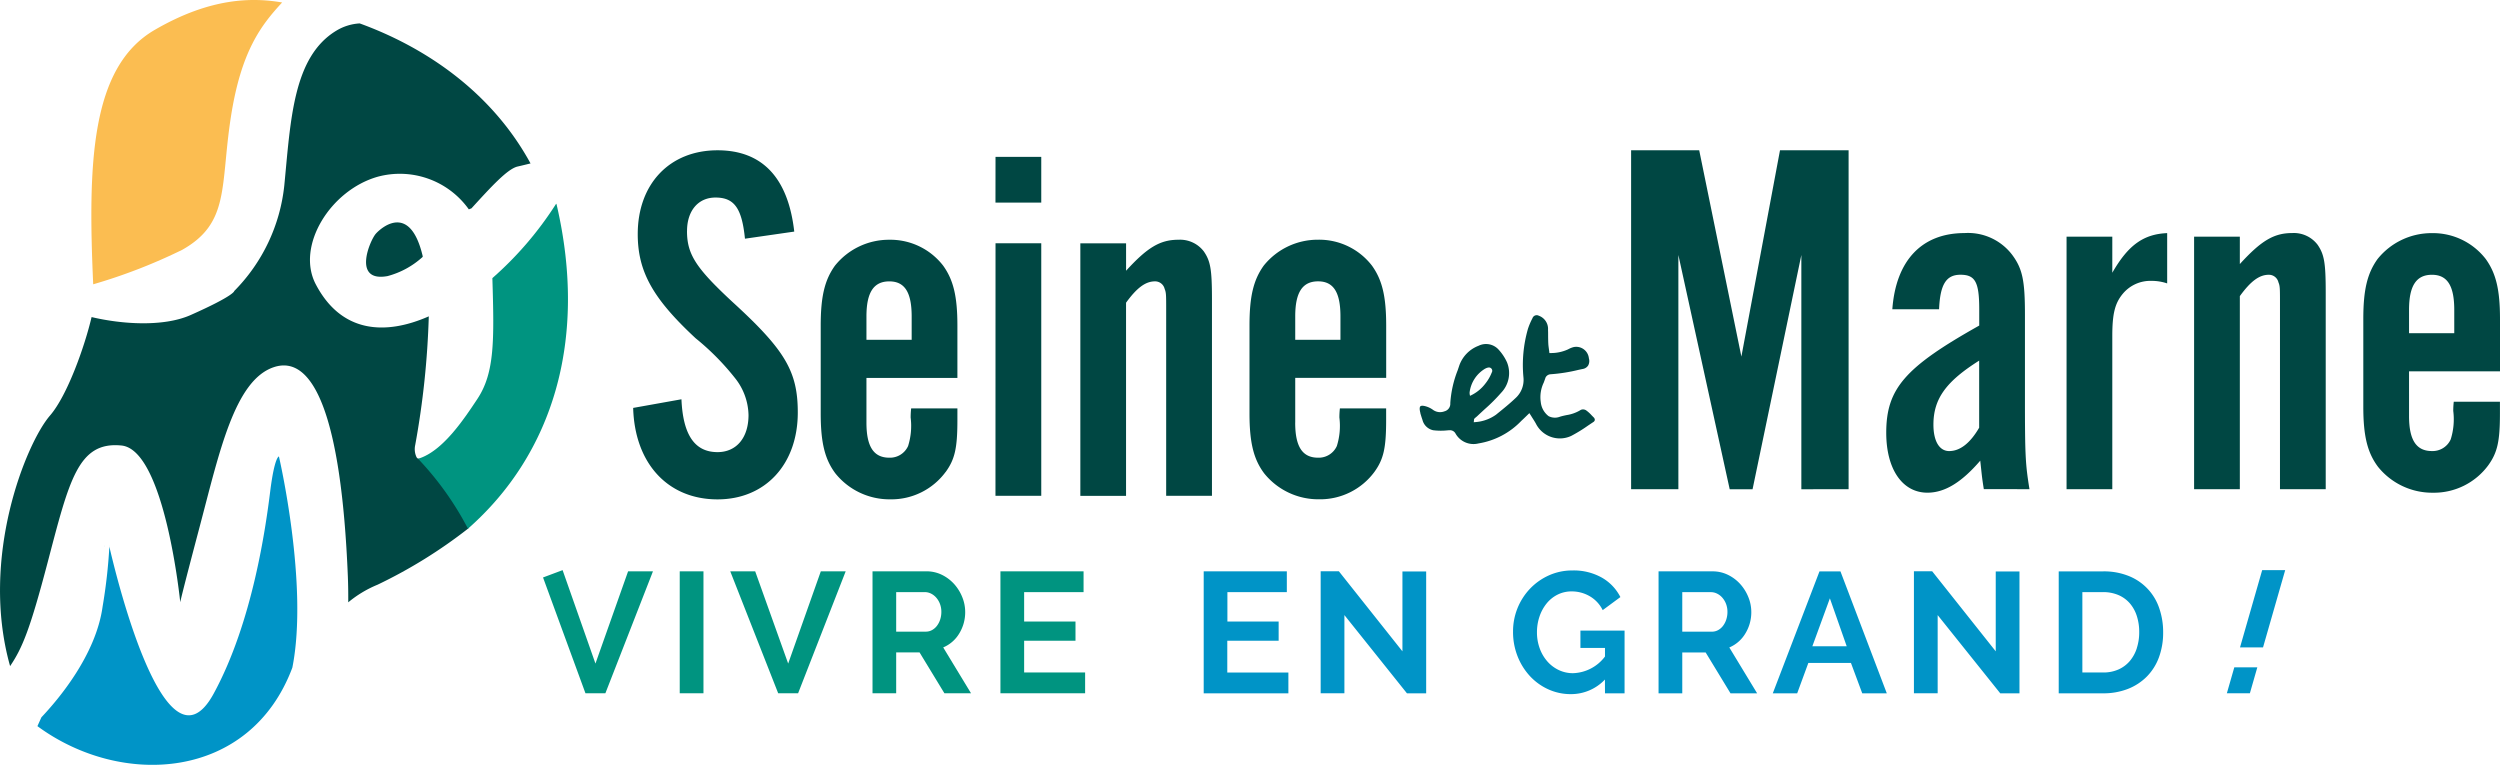
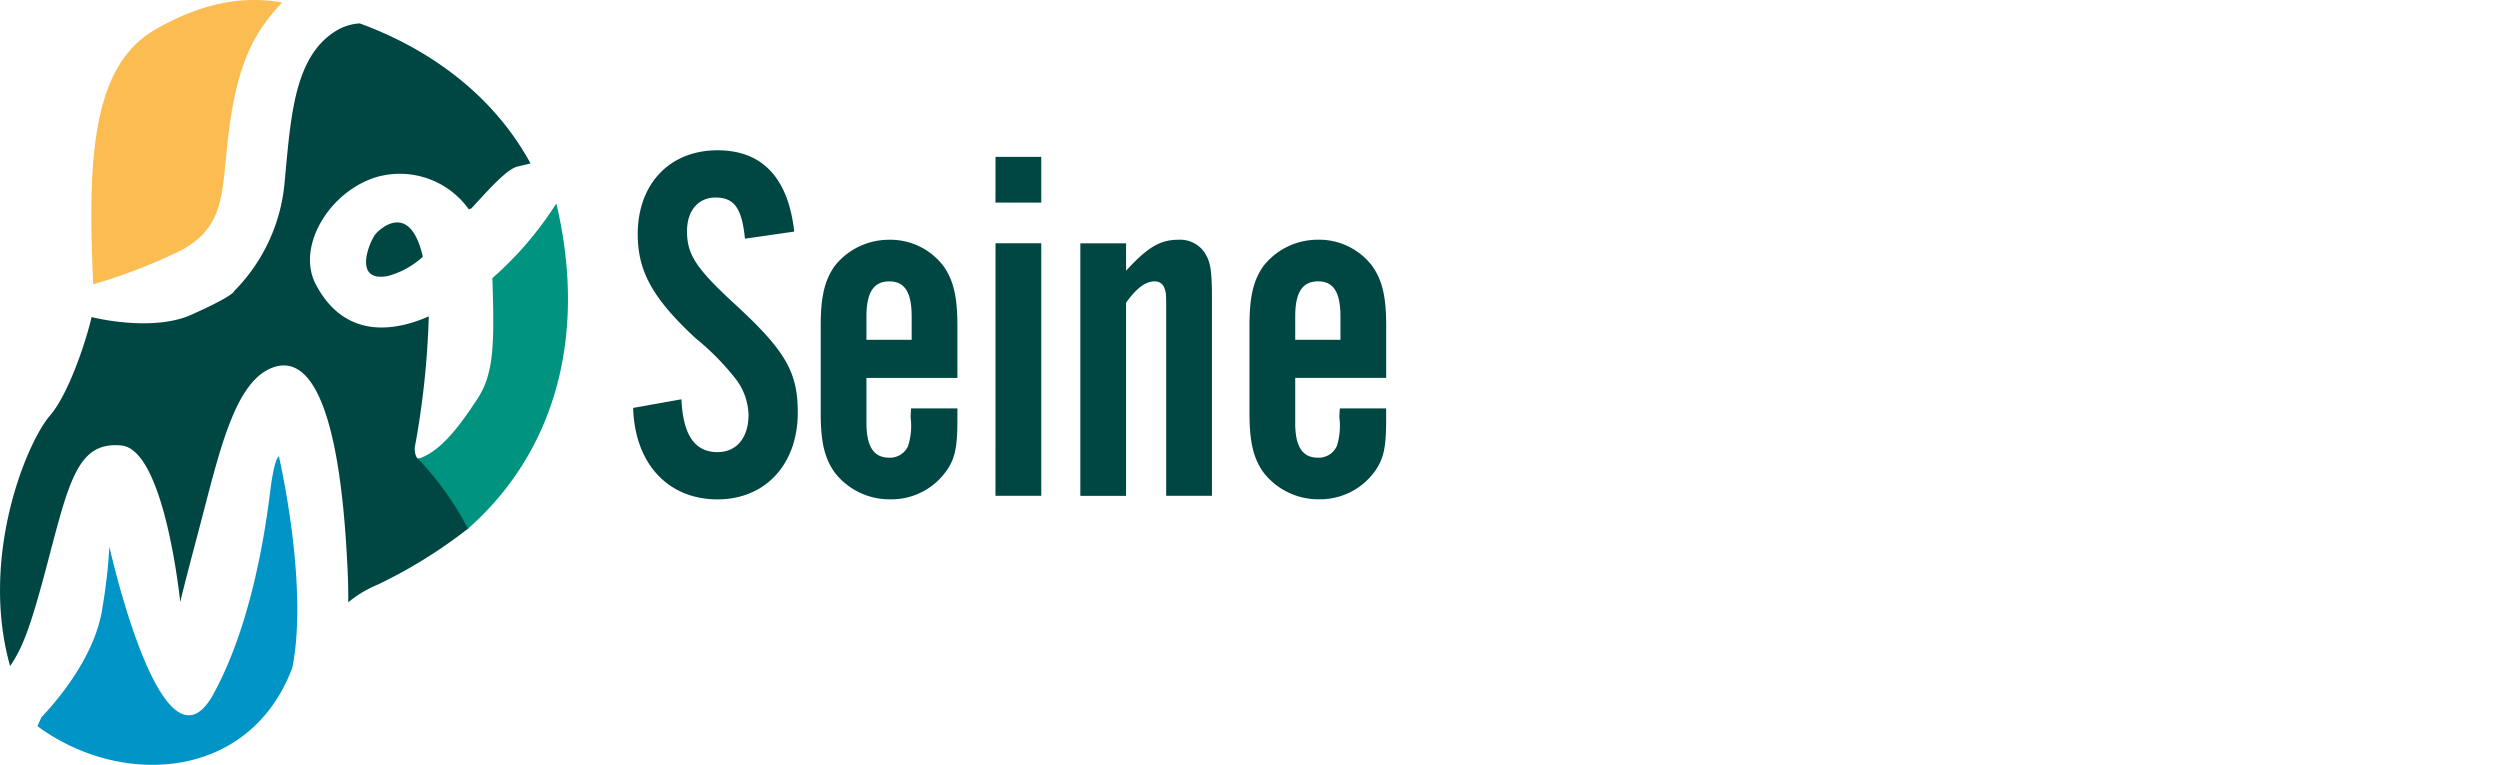
<svg xmlns="http://www.w3.org/2000/svg" width="221.15" height="67.66" viewBox="0 0 221.15 67.66">
  <g id="Groupe_33" data-name="Groupe 33" transform="translate(-85.039 -169.601)">
    <path id="Tracé_251" data-name="Tracé 251" d="M172.836,201.792v-2.068c0-2.113.629-3.1,2.022-3.1,1.349,0,1.978.944,1.978,3.1v2.068Zm7.012,11.687c.81-1.123,1.034-2.113,1.034-4.585V207.86h-4.091a7.291,7.291,0,0,0-.045.809,5.948,5.948,0,0,1-.225,2.517,1.755,1.755,0,0,1-1.663,1.034c-1.393,0-2.022-.989-2.022-3.1v-3.955h8.046v-4.63c0-2.607-.36-4.046-1.259-5.3a5.9,5.9,0,0,0-4.765-2.293,6.121,6.121,0,0,0-4.809,2.293c-.9,1.259-1.259,2.7-1.259,5.3v7.776c0,2.562.36,4.047,1.3,5.3a6.145,6.145,0,0,0,4.854,2.293,5.964,5.964,0,0,0,4.9-2.427m4.405-23.824H188.3V185.61h-4.046Zm0,25.936H188.3V193.251h-4.046Zm15.1,0H203.4V198.2c0-2.652-.134-3.371-.719-4.225a2.639,2.639,0,0,0-2.248-1.034c-1.618,0-2.742.674-4.63,2.742v-2.427h-4.046v22.341H195.8V198.51c.944-1.3,1.708-1.888,2.562-1.888a.867.867,0,0,1,.854.674c.134.315.134.539.134,1.843Zm11.417-13.8v-2.068c0-2.113.629-3.1,2.022-3.1,1.349,0,1.978.944,1.978,3.1v2.068Zm0,7.327v-3.955h8.046v-4.63c0-2.607-.36-4.046-1.259-5.3a5.9,5.9,0,0,0-4.765-2.293,6.123,6.123,0,0,0-4.809,2.293c-.9,1.259-1.259,2.7-1.259,5.3v7.776c0,2.562.36,4.047,1.3,5.3a6.146,6.146,0,0,0,4.854,2.293,5.964,5.964,0,0,0,4.9-2.427c.81-1.123,1.034-2.113,1.034-4.585V207.86h-4.091a7.281,7.281,0,0,0-.045.809,5.949,5.949,0,0,1-.224,2.517,1.755,1.755,0,0,1-1.663,1.034c-1.393,0-2.022-.989-2.022-3.1" transform="translate(-11.151 -2.132)" fill="#004743" />
    <path id="Tracé_252" data-name="Tracé 252" d="M154.417,192.083c0-1.8.989-2.966,2.517-2.966,1.664,0,2.337.944,2.607,3.641l4.36-.629c-.539-4.765-2.832-7.192-6.788-7.192-4.225,0-7.057,2.966-7.057,7.417,0,3.326,1.349,5.709,5.125,9.215a22.29,22.29,0,0,1,3.506,3.551,5.4,5.4,0,0,1,1.169,3.236c0,2.023-1.078,3.282-2.742,3.282-2.022,0-3.056-1.528-3.191-4.675l-4.271.764c.135,4.9,3.057,8.091,7.462,8.091,4.226,0,7.1-3.1,7.1-7.686,0-3.641-1.123-5.529-5.8-9.8-3.192-2.967-4-4.181-4-6.248" transform="translate(-8.603 -2.042)" fill="#004743" />
-     <path id="Tracé_253" data-name="Tracé 253" d="M324.305,201.118h-4V199.05c0-2.112.629-3.1,2.023-3.1,1.348,0,1.977.944,1.977,3.1Zm4.046,3.371v-4.63c0-2.607-.36-4.046-1.259-5.3a5.9,5.9,0,0,0-4.764-2.293,6.124,6.124,0,0,0-4.81,2.293c-.9,1.259-1.259,2.7-1.259,5.3v7.777c0,2.562.36,4.045,1.3,5.3a6.148,6.148,0,0,0,4.854,2.293,5.967,5.967,0,0,0,4.9-2.427c.809-1.124,1.033-2.113,1.033-4.585v-1.034H324.26a7.425,7.425,0,0,0-.044.809,5.924,5.924,0,0,1-.225,2.517,1.754,1.754,0,0,1-1.663,1.034c-1.394,0-2.023-.989-2.023-3.1V204.49Zm-23.014-11.912h-4.046v22.341h4.046V197.837c.944-1.3,1.709-1.888,2.562-1.888a.866.866,0,0,1,.854.674c.135.315.135.539.135,1.843v16.452h4.046v-17.4c0-2.652-.135-3.371-.719-4.225a2.638,2.638,0,0,0-2.248-1.034c-1.618,0-2.742.674-4.63,2.742Zm-15.328,0v22.341h4.046v-13.53c0-1.978.225-2.922.944-3.776a3.169,3.169,0,0,1,2.517-1.123,4.238,4.238,0,0,1,1.393.225v-4.45c-2.112.09-3.461,1.079-4.854,3.506v-3.192Zm-7.731,16.9c-.81,1.393-1.709,2.067-2.653,2.067-.854,0-1.393-.854-1.393-2.338,0-2.292,1.123-3.82,4.046-5.663Zm4.45,5.439c-.36-2.248-.4-2.922-.4-8.091v-7.372c0-3.011-.225-4.046-1.123-5.259a4.9,4.9,0,0,0-4.225-1.933c-3.776,0-6.069,2.427-6.384,6.742h4.136c.09-2.2.629-3.056,1.888-3.056,1.3,0,1.664.629,1.664,3.056v1.439c-6.563,3.686-8.226,5.574-8.226,9.484,0,3.237,1.438,5.3,3.641,5.3,1.528,0,3.012-.9,4.675-2.832.135,1.214.135,1.394.315,2.517Zm-16,0V184.936h-6.068l-3.416,18.25-3.731-18.25h-6.024v29.982h4.181V194.2l4.54,20.722h2.022l4.316-20.722v20.722Z" transform="translate(-22.162 -2.042)" fill="#004743" />
-     <path id="Tracé_254" data-name="Tracé 254" d="M300.418,238.676l.658-2.295H299.04l-.658,2.295Zm1.163-4.057,1.961-6.837h-2.036l-1.961,6.837Zm-11.161.061a3.341,3.341,0,0,1-.615,1.132,2.815,2.815,0,0,1-1,.752,3.284,3.284,0,0,1-1.375.273H285.6v-7.111h1.823a3.407,3.407,0,0,1,1.36.258,2.787,2.787,0,0,1,1.011.729,3.215,3.215,0,0,1,.622,1.124,4.583,4.583,0,0,1,.213,1.429,4.526,4.526,0,0,1-.213,1.413m-2.993,4a5.929,5.929,0,0,0,2.2-.388,4.83,4.83,0,0,0,1.679-1.094,4.754,4.754,0,0,0,1.071-1.7,6.3,6.3,0,0,0,.373-2.226,6.43,6.43,0,0,0-.335-2.089,4.659,4.659,0,0,0-2.666-2.864,5.857,5.857,0,0,0-2.317-.426h-3.92v10.788Zm-9.086,0h1.7V227.9h-2.1v7.065l-5.622-7.081H270.7v10.788h2.1v-6.913Zm-16.622-4.164,1.55-4.239,1.488,4.239Zm-3.5,4.164h2.158l.988-2.69h3.767l1,2.69H268.3l-4.1-10.788h-1.854Zm-8.007-8.949h2.537a1.223,1.223,0,0,1,.539.129,1.474,1.474,0,0,1,.472.365,1.828,1.828,0,0,1,.327.554,1.963,1.963,0,0,1,.121.7,2.15,2.15,0,0,1-.107.684,1.864,1.864,0,0,1-.289.554,1.374,1.374,0,0,1-.433.373,1.113,1.113,0,0,1-.54.136h-2.628Zm0,8.949v-3.617h2.067l2.2,3.617h2.355l-2.461-4.057a3.011,3.011,0,0,0,1.421-1.239,3.586,3.586,0,0,0,.524-1.906,3.467,3.467,0,0,0-.258-1.3,3.883,3.883,0,0,0-.714-1.155,3.548,3.548,0,0,0-1.086-.82,3.058,3.058,0,0,0-1.375-.312h-4.771v10.788Zm-6.837,0h1.732V233.13h-3.905v1.535h2.173v.759a3.679,3.679,0,0,1-2.826,1.474,2.9,2.9,0,0,1-1.269-.281,3.122,3.122,0,0,1-1.01-.767,3.605,3.605,0,0,1-.669-1.148,4.079,4.079,0,0,1-.243-1.42,4.308,4.308,0,0,1,.22-1.383,3.719,3.719,0,0,1,.623-1.156,2.935,2.935,0,0,1,.972-.79,2.737,2.737,0,0,1,1.253-.289,3.153,3.153,0,0,1,1.6.426,2.9,2.9,0,0,1,1.147,1.23l1.565-1.155a4.13,4.13,0,0,0-1.633-1.716,5.055,5.055,0,0,0-2.606-.638,4.988,4.988,0,0,0-2.081.433,5.309,5.309,0,0,0-1.664,1.17,5.47,5.47,0,0,0-1.512,3.806,5.833,5.833,0,0,0,.4,2.181,5.584,5.584,0,0,0,1.094,1.755,5.053,5.053,0,0,0,1.625,1.17,4.768,4.768,0,0,0,2,.425,4.125,4.125,0,0,0,3.009-1.291Zm-17.518,0h1.7V227.9h-2.1v7.065l-5.622-7.081H218.22v10.788h2.1v-6.913Zm-15.893-1.839v-2.811h4.543v-1.7H209.97v-2.6h5.257v-1.839h-7.354v10.788h7.491v-1.839Z" transform="translate(-16.355 -7.747)" fill="#0094c7" />
-     <path id="Tracé_255" data-name="Tracé 255" d="M183.012,236.837v-2.81h4.543v-1.7h-4.543v-2.6h5.257v-1.838h-7.354v10.787h7.491v-1.839Zm-11.319-7.111h2.538a1.229,1.229,0,0,1,.539.129,1.494,1.494,0,0,1,.471.365,1.831,1.831,0,0,1,.327.555,1.954,1.954,0,0,1,.121.7,2.165,2.165,0,0,1-.106.684,1.85,1.85,0,0,1-.289.555,1.372,1.372,0,0,1-.433.372,1.11,1.11,0,0,1-.539.137h-2.629Zm0,8.949V235.06h2.067l2.2,3.616h2.355l-2.462-4.057a3.01,3.01,0,0,0,1.421-1.238,3.59,3.59,0,0,0,.524-1.907,3.482,3.482,0,0,0-.258-1.3,3.894,3.894,0,0,0-.714-1.156,3.582,3.582,0,0,0-1.086-.82,3.069,3.069,0,0,0-1.376-.311H169.6v10.787Zm-14.677-10.787,4.239,10.787h1.762l4.209-10.787h-2.2l-2.887,8.159-2.918-8.159Zm-2.37,0h-2.1v10.788h2.1Zm-14.192.543,3.753,10.244h1.762l4.209-10.787h-2.2l-2.887,8.159-2.906-8.265Z" transform="translate(-7.378 -7.747)" fill="#009480" />
    <path id="Tracé_256" data-name="Tracé 256" d="M94.241,218.192s.007.034.019.086c-.005-.1-.019-.086-.019-.086m37.73-33.813c-3.5-6.432-9.457-10.335-15.113-12.389a4.47,4.47,0,0,0-2.071.645c-3.828,2.318-4.034,7.886-4.6,13.7a15.575,15.575,0,0,1-4.426,9.326s.055.388-3.855,2.125c-2.438,1.082-6.142.805-8.766.181-.6,2.567-2.139,6.931-3.676,8.709-2.1,2.424-6.244,12.552-3.532,22.167,1.09-1.609,1.77-3.28,3.305-9.114,1.925-7.316,2.7-10.782,6.546-10.4s5.2,13.864,5.2,13.864,0-.193,1.733-6.739,3.081-12.9,6.546-14.056,5.968,4.236,6.546,18.484c.032.8.04,1.565.036,2.319a10.025,10.025,0,0,1,2.6-1.562,43.37,43.37,0,0,0,8-4.958c.46-.433-2.052-4.28-3.525-6.519-.316.216-.849.547-1.038.189a1.675,1.675,0,0,1-.112-1.065,75.166,75.166,0,0,0,1.2-11.383l0,0c-3.913,1.723-7.765,1.435-10-2.841-1.762-3.372,1.286-8.322,5.489-9.511a7.493,7.493,0,0,1,8.054,2.889c.075-.03.153-.061.231-.09,1.705-1.866,3.184-3.494,4.083-3.7.385-.087.771-.183,1.152-.276m-13.69,6.218c-.518.576-2.119,4.324,1.033,3.75a7.445,7.445,0,0,0,3.1-1.691l.014-.058c-1.111-4.751-3.63-2.576-4.149-2" transform="translate(0 -0.318)" fill="#004743" />
    <path id="Tracé_257" data-name="Tracé 257" d="M95.209,224.075s.007.034.019.086c-.005-.1-.019-.086-.019-.086m-6,15.185-.351.778c7.47,5.5,18.825,4.786,22.551-5.176,1.458-7.325-1.187-18.681-1.187-18.681s-.386,0-.771,3.081-1.54,11.553-5.006,17.907c-4.36,7.994-8.9-11.6-9.222-13.007a47.227,47.227,0,0,1-.6,5.305c-.589,4.272-3.893,8.186-5.417,9.794" transform="translate(-0.509 -6.202)" fill="#0094c7" />
    <path id="Tracé_258" data-name="Tracé 258" d="M111.236,169.82c-2.64-.456-6.338-.438-11.27,2.426-5.686,3.3-5.915,11.859-5.441,22.505A48.718,48.718,0,0,0,102.4,191.7c4.216-2.373,3.365-5.616,4.294-11.681.906-5.923,2.7-8.2,4.545-10.2" transform="translate(-1.242 0)" fill="#fbbd51" />
    <path id="Tracé_259" data-name="Tracé 259" d="M127.7,212.948a27.2,27.2,0,0,1,4.417,6.188c7.44-6.547,10.642-16.635,7.842-28.671-.006-.026-.029-.055-.038-.081a30.591,30.591,0,0,1-5.646,6.587c.169,5.548.2,8.376-1.322,10.681-1.247,1.883-3.109,4.664-5.253,5.3" transform="translate(-5.681 -2.767)" fill="#009480" />
-     <path id="Tracé_260" data-name="Tracé 260" d="M235.706,206.5a.75.75,0,0,1,.272-.1.292.292,0,0,1,.309.441,3.67,3.67,0,0,1-.561.973,3.508,3.508,0,0,1-1.358,1.086,1.017,1.017,0,0,1-.04-.285,2.843,2.843,0,0,1,1.377-2.118m-5.738,3.917c.06.223.13.435.192.614a1.239,1.239,0,0,0,.955.918,5.539,5.539,0,0,0,1.243.011c.063-.006.129-.012.2-.012a.554.554,0,0,1,.531.3,1.825,1.825,0,0,0,2.028.867,6.737,6.737,0,0,0,3.792-2c.133-.12.26-.244.4-.381l.245-.238.063-.061.047.074c.066.1.128.2.189.3.123.191.239.37.342.556a2.373,2.373,0,0,0,3.118,1.087,13.2,13.2,0,0,0,1.5-.921c.154-.1.308-.208.463-.309a.267.267,0,0,0,.131-.182.315.315,0,0,0-.117-.244l-.169-.172a3.022,3.022,0,0,0-.489-.44.5.5,0,0,0-.455-.042,3.344,3.344,0,0,1-1.277.468c-.189.04-.384.081-.57.139a1.226,1.226,0,0,1-1.012-.048,1.787,1.787,0,0,1-.693-1.248,2.975,2.975,0,0,1,.264-1.722c.055-.148.111-.3.159-.447a.533.533,0,0,1,.437-.287,14.652,14.652,0,0,0,2.455-.385c.133-.029.264-.057.4-.084a.712.712,0,0,0,.473-.3.823.823,0,0,0,.069-.642,1.125,1.125,0,0,0-1.357-.992,1.955,1.955,0,0,0-.424.166l-.1.05a3.6,3.6,0,0,1-1.547.309h-.064l-.008-.064c-.01-.092-.023-.18-.035-.265-.025-.185-.049-.359-.057-.535-.011-.228-.013-.461-.015-.687,0-.165,0-.33-.008-.5a1.235,1.235,0,0,0-.818-1.251.392.392,0,0,0-.555.216,6.338,6.338,0,0,0-.4.934,11.574,11.574,0,0,0-.4,4.312,2.166,2.166,0,0,1-.707,1.831c-.5.477-1.04.913-1.563,1.335l-.155.126a3.581,3.581,0,0,1-1.879.66l-.093.013.011-.093c.006-.042.008-.076.01-.1a.193.193,0,0,1,.04-.135,1.779,1.779,0,0,1,.149-.131c.042-.036.084-.07.123-.108.212-.2.429-.4.646-.6a15.339,15.339,0,0,0,1.449-1.449,2.51,2.51,0,0,0,.508-2.7,4.258,4.258,0,0,0-.746-1.121,1.494,1.494,0,0,0-1.77-.328,2.9,2.9,0,0,0-1.725,1.82c-.039.118-.08.237-.12.355a9.6,9.6,0,0,0-.65,2.9.688.688,0,0,1-.517.721,1.063,1.063,0,0,1-1.007-.127,2.024,2.024,0,0,0-.661-.32c-.237-.065-.394-.062-.465.008s-.08.27,0,.568" transform="translate(-19.289 -4.285)" fill="#004743" />
  </g>
</svg>